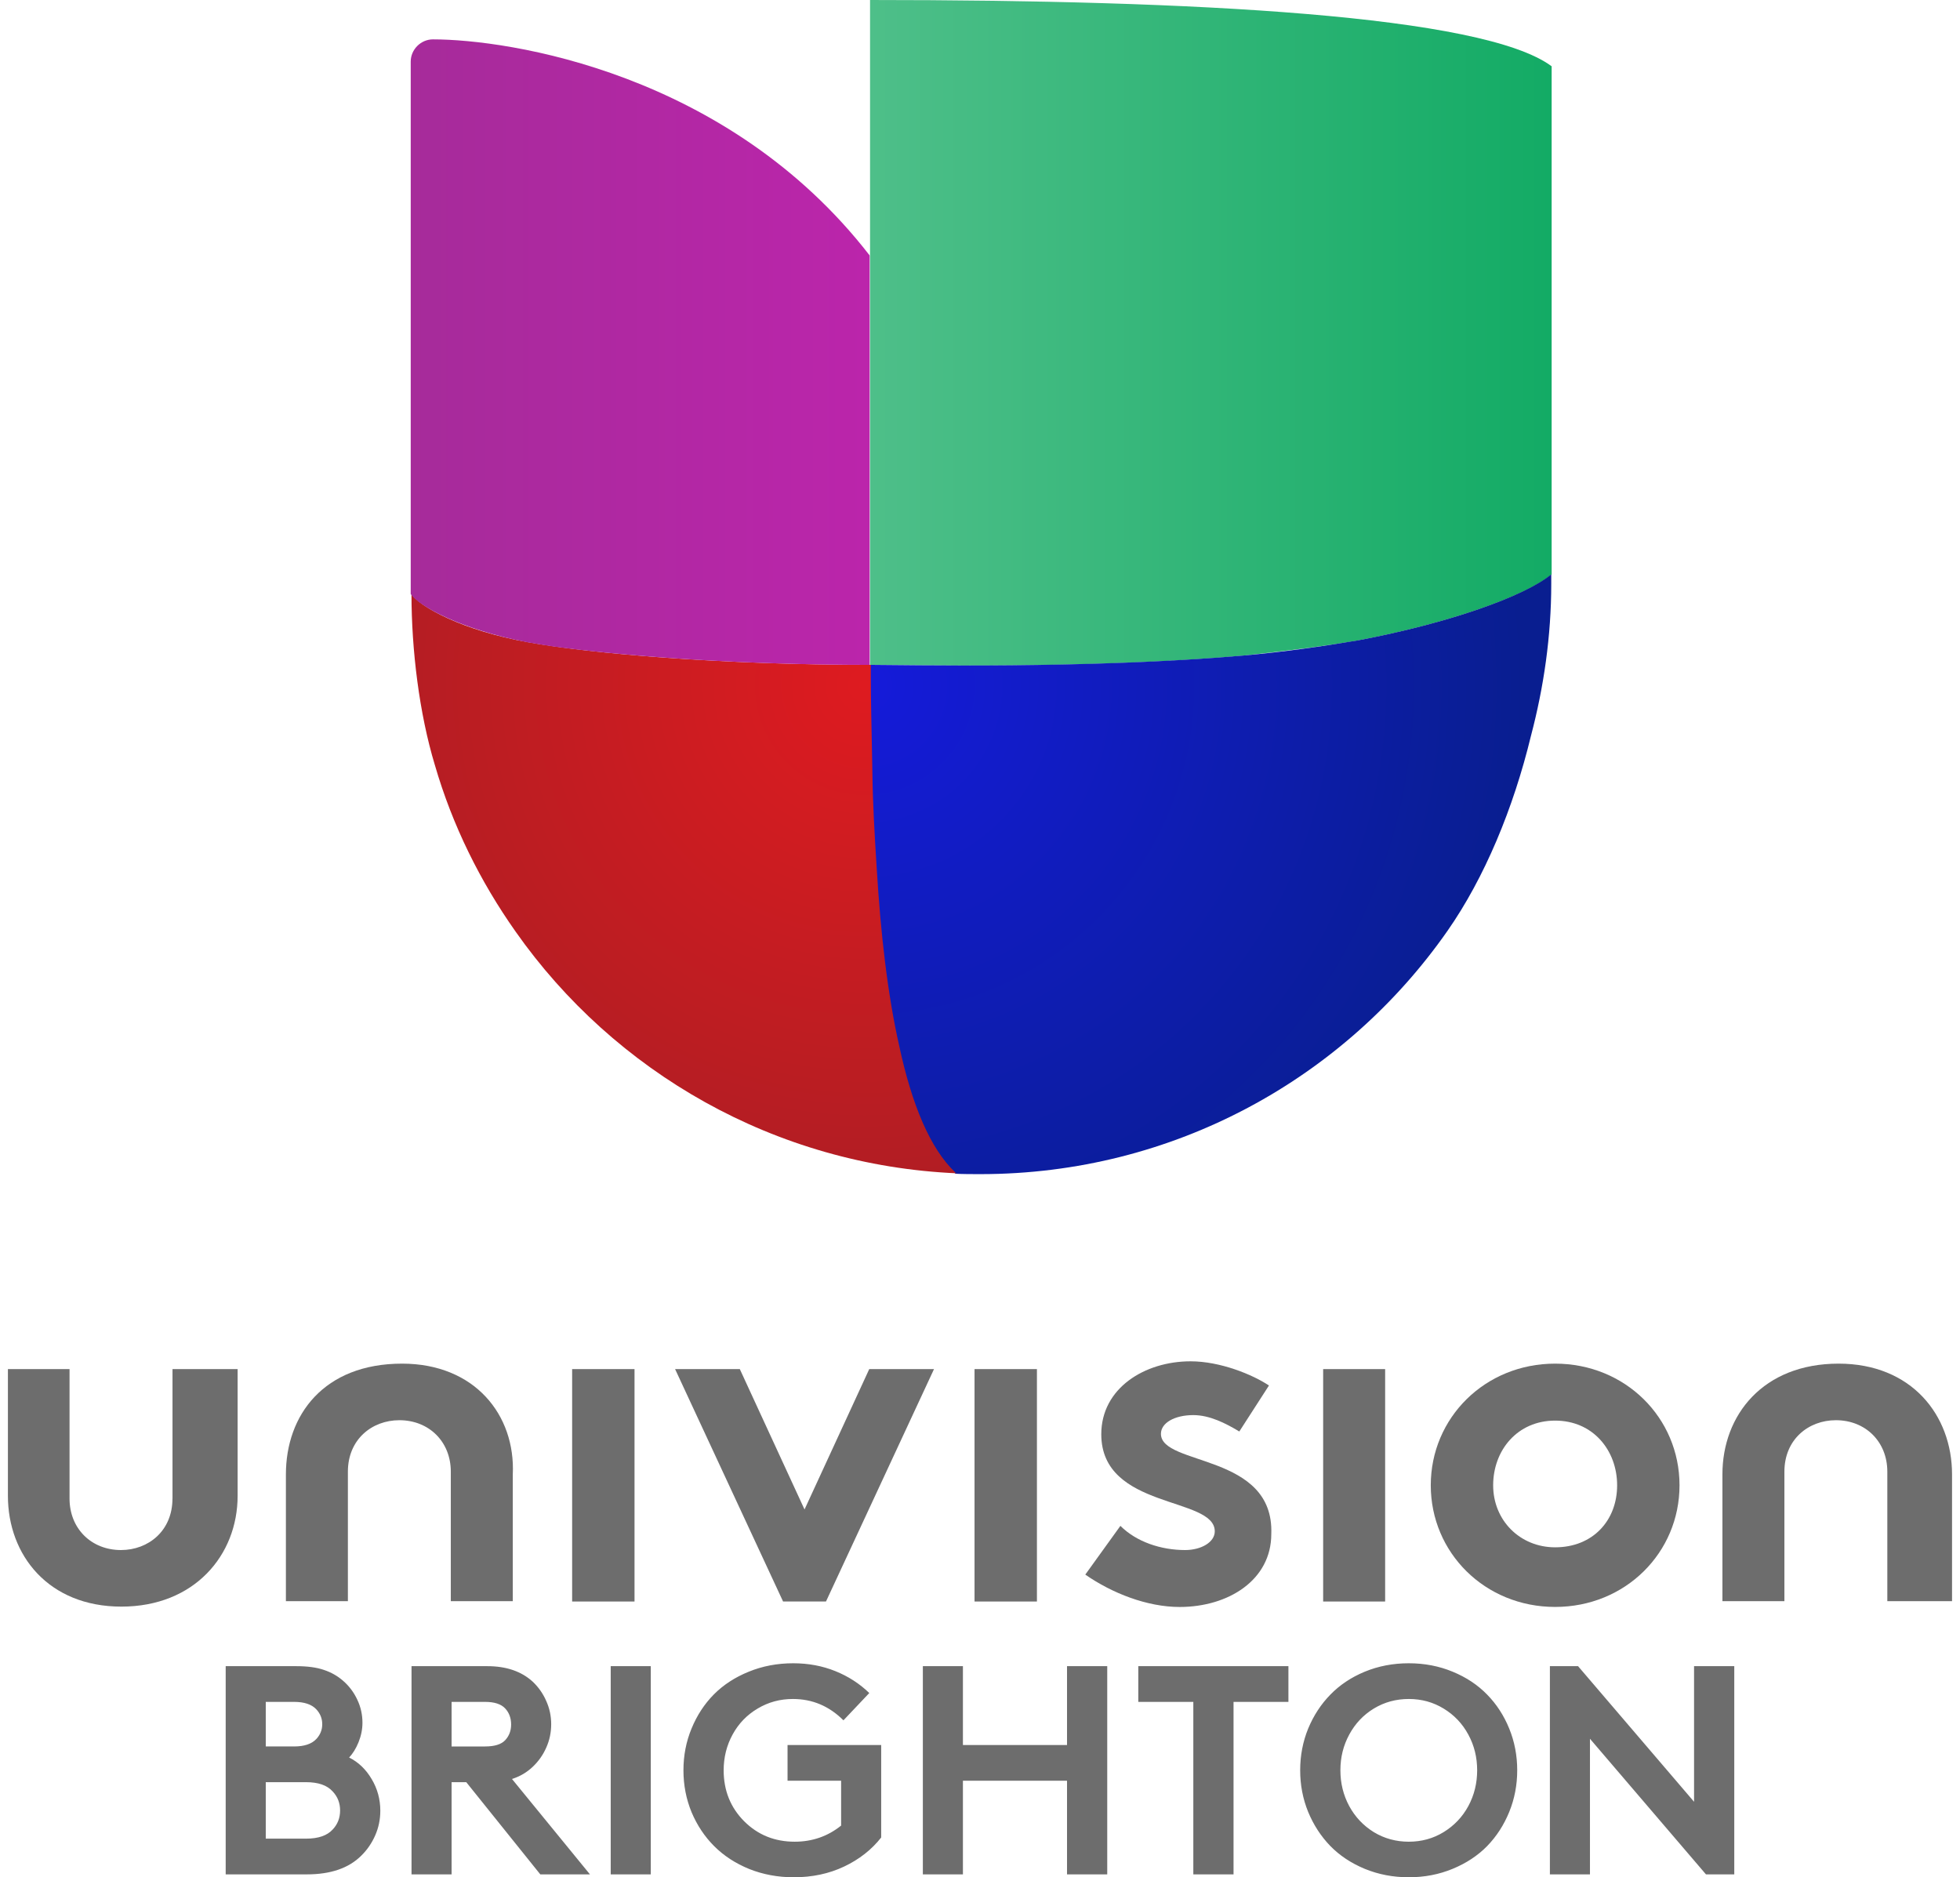
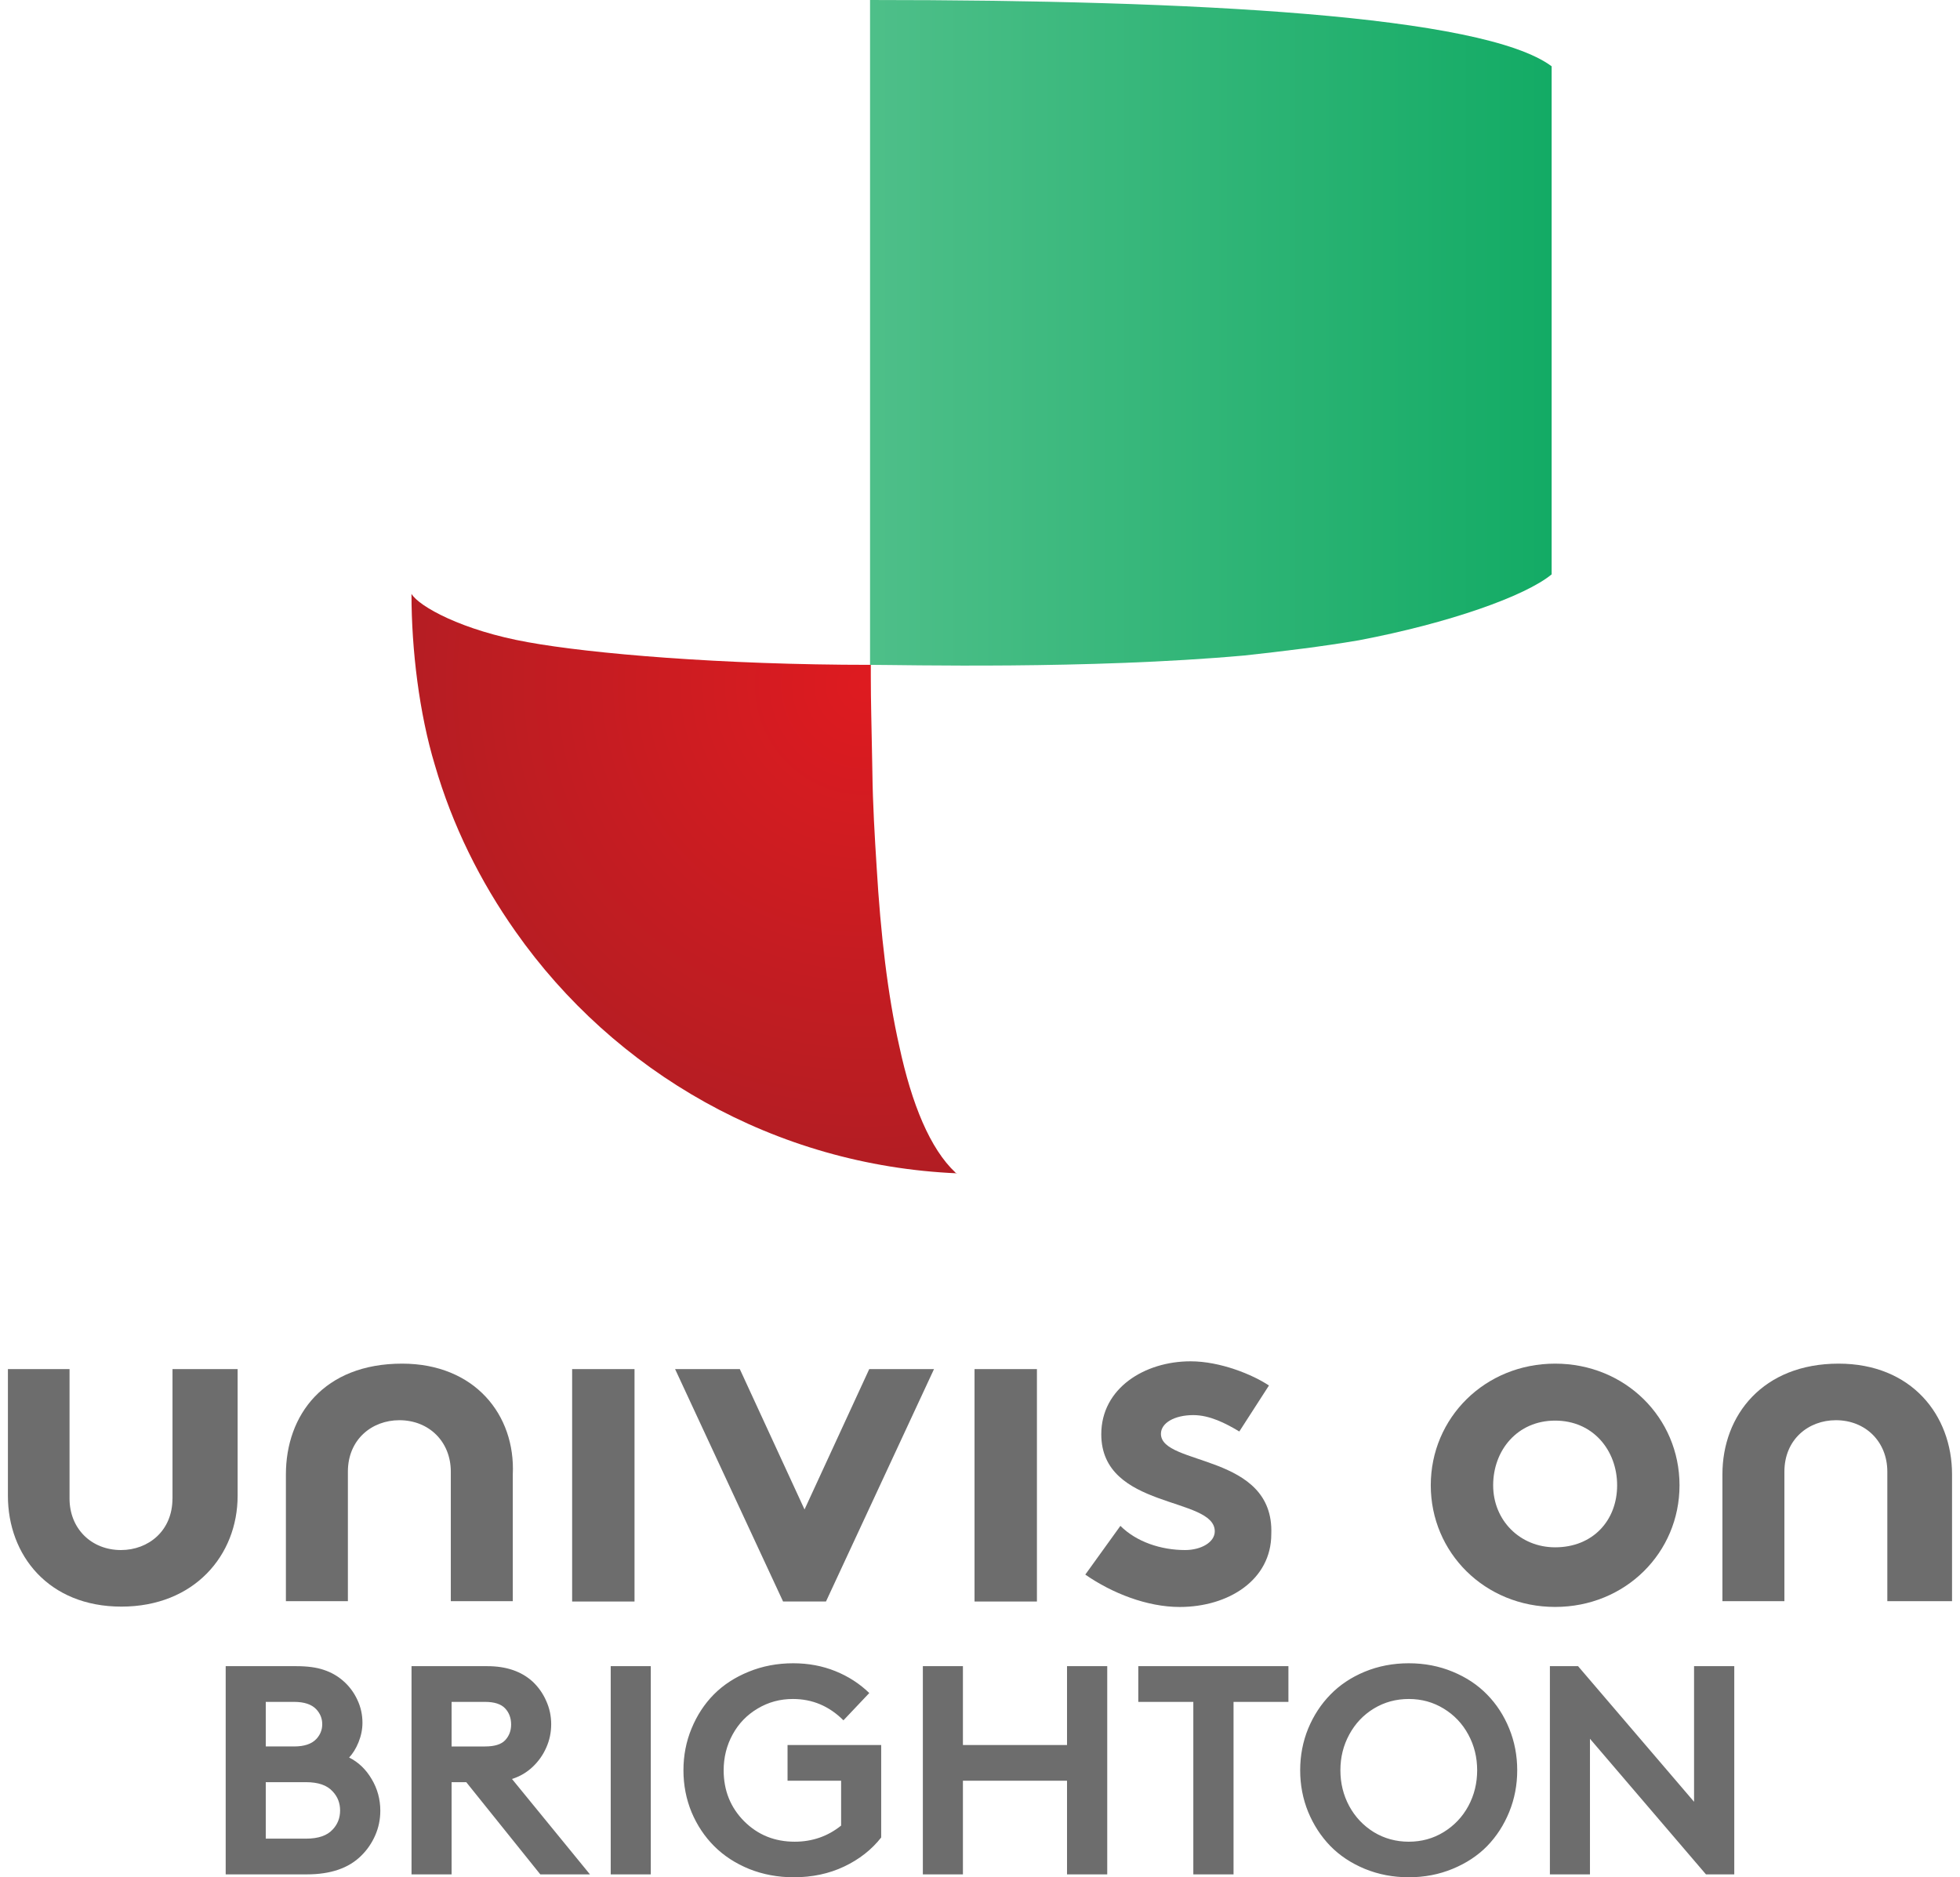
<svg xmlns="http://www.w3.org/2000/svg" xmlns:ns1="http://www.inkscape.org/namespaces/inkscape" xmlns:ns2="http://sodipodi.sourceforge.net/DTD/sodipodi-0.dtd" ns1:version="1.3.2 (091e20e, 2023-11-25, custom)" ns2:docname="WBUVLogo.svg" version="1.1" viewBox="0 0 487.9 467.27" data-name="Layer 1" id="Layer_1">
  <ns2:namedview ns1:current-layer="Layer_1" ns1:window-maximized="1" ns1:window-y="-11" ns1:window-x="-11" ns1:cy="319.72843" ns1:cx="150.96309" ns1:zoom="0.7021584" showgrid="false" id="namedview68" ns1:window-height="1094" ns1:window-width="1920" ns1:pageshadow="2" ns1:pageopacity="0" guidetolerance="10" gridtolerance="10" objecttolerance="10" borderopacity="1" bordercolor="#666666" pagecolor="#ffffff" ns1:showpageshadow="2" ns1:pagecheckerboard="0" ns1:deskcolor="#d1d1d1" />
  <defs id="defs24">
    <style id="style2">
      .cls-1 {
        fill: url(#linear-gradient);
      }

      .cls-2 {
        fill: #6d6d6d;
      }

      .cls-3 {
        fill: url(#radial-gradient-2);
      }

      .cls-4 {
        fill: url(#linear-gradient-2);
      }

      .cls-5 {
        fill: url(#radial-gradient);
      }
    </style>
    <linearGradient gradientUnits="userSpaceOnUse" gradientTransform="translate(438.53 -621.45) scale(2.01)" y2="351.16" x2="-26.07" y1="351.16" x1="-110.66" id="linear-gradient">
      <stop id="stop4" stop-color="#4ebf89" offset="0" />
      <stop id="stop6" stop-color="#13ab65" offset="1" />
    </linearGradient>
    <radialGradient gradientUnits="userSpaceOnUse" gradientTransform="translate(438.53 -621.45) scale(2.01)" r="81.64" fy="394.02" fx="-111.08" cy="394.02" cx="-111.08" id="radial-gradient">
      <stop id="stop9" stop-color="#151bda" offset="0" />
      <stop id="stop11" stop-color="#091e90" offset="1" />
    </radialGradient>
    <radialGradient gradientUnits="userSpaceOnUse" gradientTransform="translate(438.53 -621.45) scale(2.01)" r="81.64" fy="394.02" fx="-111.08" cy="394.02" cx="-111.08" id="radial-gradient-2">
      <stop id="stop14" stop-color="#de1b20" offset="0" />
      <stop id="stop16" stop-color="#a31e24" offset="1" />
    </radialGradient>
    <linearGradient gradientUnits="userSpaceOnUse" gradientTransform="translate(438.53 -621.45) scale(2.01)" y2="353.56" x2="-110.71" y1="353.56" x1="-167.67" id="linear-gradient-2">
      <stop id="stop19" stop-color="#a62b9a" offset="0" />
      <stop id="stop21" stop-color="#bb25ab" offset="1" />
    </linearGradient>
    <rect x="-1132.475" y="877.31" width="1268.941" height="201.929" id="rect127179" />
    <style type="text/css" id="style121923">
    .fil72 {fill:#6E6D72}
    .fil30 {fill:#A52B99}
    .fil31 {fill:#A62B99}
    .fil32 {fill:#A62B9A}
    .fil33 {fill:#A72B9A}
    .fil34 {fill:#A72B9B}
    .fil35 {fill:#A82B9B}
    .fil36 {fill:#A82B9C}
    .fil38 {fill:#A92A9C}
    .fil39 {fill:#A92A9D}
    .fil37 {fill:#A92B9C}
    .fil40 {fill:#AA2A9D}
    .fil41 {fill:#AA2A9E}
    .fil42 {fill:#AB2A9E}
    .fil43 {fill:#AB2A9F}
    .fil44 {fill:#AC2A9F}
    .fil45 {fill:#AD2AA0}
    .fil46 {fill:#AE2AA0}
    .fil47 {fill:#AE2AA1}
    .fil48 {fill:#AF2AA1}
    .fil49 {fill:#AF2AA2}
    .fil51 {fill:#B029A3}
    .fil50 {fill:#B02AA2}
    .fil52 {fill:#B129A3}
    .fil53 {fill:#B129A4}
    .fil54 {fill:#B229A4}
    .fil55 {fill:#B229A5}
    .fil56 {fill:#B329A5}
    .fil57 {fill:#B429A6}
    .fil58 {fill:#B529A6}
    .fil59 {fill:#B529A7}
    .fil60 {fill:#B629A7}
    .fil61 {fill:#B629A8}
    .fil64 {fill:#B728A9}
    .fil62 {fill:#B729A8}
    .fil63 {fill:#B729A9}
    .fil65 {fill:#B828A9}
    .fil66 {fill:#B828AA}
    .fil67 {fill:#B928AA}
    .fil68 {fill:#B928AB}
    .fil69 {fill:#BA28AB}
    .fil70 {fill:#BA28AC}
    .fil71 {fill:#BB28AC}
    .fil2 {fill:#C31E24}
    .fil29 {fill:#C41E24}
    .fil28 {fill:#C51E24}
    .fil27 {fill:#C61E24}
    .fil26 {fill:#C71E24}
    .fil25 {fill:#C81E24}
    .fil23 {fill:#C91D24}
    .fil24 {fill:#C91E24}
    .fil22 {fill:#CA1D24}
    .fil21 {fill:#CB1D24}
    .fil20 {fill:#CC1D24}
    .fil19 {fill:#CD1D24}
    .fil18 {fill:#CE1D24}
    .fil17 {fill:#CF1D24}
    .fil16 {fill:#D01D24}
    .fil15 {fill:#D11D24}
    .fil14 {fill:#D21D24}
    .fil13 {fill:#D31D24}
    .fil12 {fill:#D41D24}
    .fil11 {fill:#D51D24}
    .fil9 {fill:#D61C24}
    .fil10 {fill:#D61D24}
    .fil8 {fill:#D71C24}
    .fil7 {fill:#D81C24}
    .fil6 {fill:#D91C24}
    .fil5 {fill:#DA1C24}
    .fil4 {fill:#DB1C24}
    .fil3 {fill:#DC1C24}
    .fil0 {fill:url(#id2)}
    .fil1 {fill:url(#id3)}
   </style>
    <style type="text/css" id="style121925">
    .fil72 {fill:#6E6D72}
    .fil30 {fill:#A52B99}
    .fil31 {fill:#A62B99}
    .fil32 {fill:#A62B9A}
    .fil33 {fill:#A72B9A}
    .fil34 {fill:#A72B9B}
    .fil35 {fill:#A82B9B}
    .fil36 {fill:#A82B9C}
    .fil38 {fill:#A92A9C}
    .fil39 {fill:#A92A9D}
    .fil37 {fill:#A92B9C}
    .fil40 {fill:#AA2A9D}
    .fil41 {fill:#AA2A9E}
    .fil42 {fill:#AB2A9E}
    .fil43 {fill:#AB2A9F}
    .fil44 {fill:#AC2A9F}
    .fil45 {fill:#AD2AA0}
    .fil46 {fill:#AE2AA0}
    .fil47 {fill:#AE2AA1}
    .fil48 {fill:#AF2AA1}
    .fil49 {fill:#AF2AA2}
    .fil51 {fill:#B029A3}
    .fil50 {fill:#B02AA2}
    .fil52 {fill:#B129A3}
    .fil53 {fill:#B129A4}
    .fil54 {fill:#B229A4}
    .fil55 {fill:#B229A5}
    .fil56 {fill:#B329A5}
    .fil57 {fill:#B429A6}
    .fil58 {fill:#B529A6}
    .fil59 {fill:#B529A7}
    .fil60 {fill:#B629A7}
    .fil61 {fill:#B629A8}
    .fil64 {fill:#B728A9}
    .fil62 {fill:#B729A8}
    .fil63 {fill:#B729A9}
    .fil65 {fill:#B828A9}
    .fil66 {fill:#B828AA}
    .fil67 {fill:#B928AA}
    .fil68 {fill:#B928AB}
    .fil69 {fill:#BA28AB}
    .fil70 {fill:#BA28AC}
    .fil71 {fill:#BB28AC}
    .fil2 {fill:#C31E24}
    .fil29 {fill:#C41E24}
    .fil28 {fill:#C51E24}
    .fil27 {fill:#C61E24}
    .fil26 {fill:#C71E24}
    .fil25 {fill:#C81E24}
    .fil23 {fill:#C91D24}
    .fil24 {fill:#C91E24}
    .fil22 {fill:#CA1D24}
    .fil21 {fill:#CB1D24}
    .fil20 {fill:#CC1D24}
    .fil19 {fill:#CD1D24}
    .fil18 {fill:#CE1D24}
    .fil17 {fill:#CF1D24}
    .fil16 {fill:#D01D24}
    .fil15 {fill:#D11D24}
    .fil14 {fill:#D21D24}
    .fil13 {fill:#D31D24}
    .fil12 {fill:#D41D24}
    .fil11 {fill:#D51D24}
    .fil9 {fill:#D61C24}
    .fil10 {fill:#D61D24}
    .fil8 {fill:#D71C24}
    .fil7 {fill:#D81C24}
    .fil6 {fill:#D91C24}
    .fil5 {fill:#DA1C24}
    .fil4 {fill:#DB1C24}
    .fil3 {fill:#DC1C24}
    .fil0 {fill:url(#id2)}
    .fil1 {fill:url(#id3)}
   </style>
    <rect x="-1132.475" y="877.31" width="1268.941" height="201.929" id="rect132186" />
    <style id="style121923-4" type="text/css">
    .fil72 {fill:#6E6D72}
    .fil30 {fill:#A52B99}
    .fil31 {fill:#A62B99}
    .fil32 {fill:#A62B9A}
    .fil33 {fill:#A72B9A}
    .fil34 {fill:#A72B9B}
    .fil35 {fill:#A82B9B}
    .fil36 {fill:#A82B9C}
    .fil38 {fill:#A92A9C}
    .fil39 {fill:#A92A9D}
    .fil37 {fill:#A92B9C}
    .fil40 {fill:#AA2A9D}
    .fil41 {fill:#AA2A9E}
    .fil42 {fill:#AB2A9E}
    .fil43 {fill:#AB2A9F}
    .fil44 {fill:#AC2A9F}
    .fil45 {fill:#AD2AA0}
    .fil46 {fill:#AE2AA0}
    .fil47 {fill:#AE2AA1}
    .fil48 {fill:#AF2AA1}
    .fil49 {fill:#AF2AA2}
    .fil51 {fill:#B029A3}
    .fil50 {fill:#B02AA2}
    .fil52 {fill:#B129A3}
    .fil53 {fill:#B129A4}
    .fil54 {fill:#B229A4}
    .fil55 {fill:#B229A5}
    .fil56 {fill:#B329A5}
    .fil57 {fill:#B429A6}
    .fil58 {fill:#B529A6}
    .fil59 {fill:#B529A7}
    .fil60 {fill:#B629A7}
    .fil61 {fill:#B629A8}
    .fil64 {fill:#B728A9}
    .fil62 {fill:#B729A8}
    .fil63 {fill:#B729A9}
    .fil65 {fill:#B828A9}
    .fil66 {fill:#B828AA}
    .fil67 {fill:#B928AA}
    .fil68 {fill:#B928AB}
    .fil69 {fill:#BA28AB}
    .fil70 {fill:#BA28AC}
    .fil71 {fill:#BB28AC}
    .fil2 {fill:#C31E24}
    .fil29 {fill:#C41E24}
    .fil28 {fill:#C51E24}
    .fil27 {fill:#C61E24}
    .fil26 {fill:#C71E24}
    .fil25 {fill:#C81E24}
    .fil23 {fill:#C91D24}
    .fil24 {fill:#C91E24}
    .fil22 {fill:#CA1D24}
    .fil21 {fill:#CB1D24}
    .fil20 {fill:#CC1D24}
    .fil19 {fill:#CD1D24}
    .fil18 {fill:#CE1D24}
    .fil17 {fill:#CF1D24}
    .fil16 {fill:#D01D24}
    .fil15 {fill:#D11D24}
    .fil14 {fill:#D21D24}
    .fil13 {fill:#D31D24}
    .fil12 {fill:#D41D24}
    .fil11 {fill:#D51D24}
    .fil9 {fill:#D61C24}
    .fil10 {fill:#D61D24}
    .fil8 {fill:#D71C24}
    .fil7 {fill:#D81C24}
    .fil6 {fill:#D91C24}
    .fil5 {fill:#DA1C24}
    .fil4 {fill:#DB1C24}
    .fil3 {fill:#DC1C24}
    .fil0 {fill:url(#id2)}
    .fil1 {fill:url(#id3)}
   </style>
    <style id="style121925-2" type="text/css">
    .fil72 {fill:#6E6D72}
    .fil30 {fill:#A52B99}
    .fil31 {fill:#A62B99}
    .fil32 {fill:#A62B9A}
    .fil33 {fill:#A72B9A}
    .fil34 {fill:#A72B9B}
    .fil35 {fill:#A82B9B}
    .fil36 {fill:#A82B9C}
    .fil38 {fill:#A92A9C}
    .fil39 {fill:#A92A9D}
    .fil37 {fill:#A92B9C}
    .fil40 {fill:#AA2A9D}
    .fil41 {fill:#AA2A9E}
    .fil42 {fill:#AB2A9E}
    .fil43 {fill:#AB2A9F}
    .fil44 {fill:#AC2A9F}
    .fil45 {fill:#AD2AA0}
    .fil46 {fill:#AE2AA0}
    .fil47 {fill:#AE2AA1}
    .fil48 {fill:#AF2AA1}
    .fil49 {fill:#AF2AA2}
    .fil51 {fill:#B029A3}
    .fil50 {fill:#B02AA2}
    .fil52 {fill:#B129A3}
    .fil53 {fill:#B129A4}
    .fil54 {fill:#B229A4}
    .fil55 {fill:#B229A5}
    .fil56 {fill:#B329A5}
    .fil57 {fill:#B429A6}
    .fil58 {fill:#B529A6}
    .fil59 {fill:#B529A7}
    .fil60 {fill:#B629A7}
    .fil61 {fill:#B629A8}
    .fil64 {fill:#B728A9}
    .fil62 {fill:#B729A8}
    .fil63 {fill:#B729A9}
    .fil65 {fill:#B828A9}
    .fil66 {fill:#B828AA}
    .fil67 {fill:#B928AA}
    .fil68 {fill:#B928AB}
    .fil69 {fill:#BA28AB}
    .fil70 {fill:#BA28AC}
    .fil71 {fill:#BB28AC}
    .fil2 {fill:#C31E24}
    .fil29 {fill:#C41E24}
    .fil28 {fill:#C51E24}
    .fil27 {fill:#C61E24}
    .fil26 {fill:#C71E24}
    .fil25 {fill:#C81E24}
    .fil23 {fill:#C91D24}
    .fil24 {fill:#C91E24}
    .fil22 {fill:#CA1D24}
    .fil21 {fill:#CB1D24}
    .fil20 {fill:#CC1D24}
    .fil19 {fill:#CD1D24}
    .fil18 {fill:#CE1D24}
    .fil17 {fill:#CF1D24}
    .fil16 {fill:#D01D24}
    .fil15 {fill:#D11D24}
    .fil14 {fill:#D21D24}
    .fil13 {fill:#D31D24}
    .fil12 {fill:#D41D24}
    .fil11 {fill:#D51D24}
    .fil9 {fill:#D61C24}
    .fil10 {fill:#D61D24}
    .fil8 {fill:#D71C24}
    .fil7 {fill:#D81C24}
    .fil6 {fill:#D91C24}
    .fil5 {fill:#DA1C24}
    .fil4 {fill:#DB1C24}
    .fil3 {fill:#DC1C24}
    .fil0 {fill:url(#id2)}
    .fil1 {fill:url(#id3)}
   </style>
    <linearGradient gradientTransform="matrix(1,0,0,-1,-185.183,399.55)" y2="307.171" x2="395.808" y1="307.171" x1="221.06" gradientUnits="userSpaceOnUse" id="SVGID_1_">
      <stop id="stop26" style="stop-color:#4EBF89" offset="0" />
      <stop id="stop28" style="stop-color:#13AB65" offset="1" />
    </linearGradient>
    <radialGradient gradientUnits="userSpaceOnUse" gradientTransform="matrix(1,0,0,-1,-185.183,399.55)" r="168.684" cy="218.616" cx="220.244" id="SVGID_2_">
      <stop id="stop33" style="stop-color:#151BDA" offset="0" />
      <stop id="stop35" style="stop-color:#091E90" offset="1" />
    </radialGradient>
    <radialGradient gradientUnits="userSpaceOnUse" gradientTransform="matrix(1,0,0,-1,-185.183,399.55)" r="168.684" cy="218.616" cx="220.244" id="SVGID_3_">
      <stop id="stop40" style="stop-color:#DE1B20" offset="0" />
      <stop id="stop42" style="stop-color:#A31E24" offset="1" />
    </radialGradient>
    <linearGradient gradientTransform="matrix(1,0,0,-1,-185.183,399.55)" y2="302.305" x2="221.06" y1="302.305" x1="103.292" gradientUnits="userSpaceOnUse" id="SVGID_4_">
      <stop id="stop47" style="stop-color:#A62B9A" offset="0" />
      <stop id="stop49" style="stop-color:#BB25AB" offset="1" />
    </linearGradient>
  </defs>
  <g id="g56">
    <g id="g24">
      <g id="g22">
        <path d="M42.93,373.02c0,8.06-6.02,12.81-12.81,12.81-7.38,0-12.81-5.34-12.81-12.81v-32.23H1.97v31.55c0,14.75,10.09,27.57,28.25,27.57s28.93-12.81,28.93-27.57v-31.55h-16.21v32.23Z" class="cls-2" id="path4" />
        <path d="M100.1,339.43c-19.51,0-28.93,12.81-28.93,27.57v31.55h15.43v-32.23c0-8.06,6.02-12.81,12.81-12.81,7.38,0,12.81,5.34,12.81,12.81v32.23h15.43v-31.55c.68-14.75-9.42-27.57-27.57-27.57Z" class="cls-2" id="path6" />
        <polygon points="157.95 398.64 157.95 340.79 142.42 340.79 142.42 348.85 142.42 398.64 157.95 398.64" class="cls-2" id="polygon8" />
        <polygon points="200.27 375.73 184.16 340.79 168.05 340.79 194.93 398.64 205.61 398.64 232.5 340.79 216.38 340.79 200.27 375.73" class="cls-2" id="polygon10" />
        <polygon points="258.12 398.64 258.12 340.79 242.59 340.79 242.59 348.85 242.59 398.64 258.12 398.64" class="cls-2" id="polygon12" />
        <path d="M288.99,356.9c0-2.72,3.4-4.66,8.06-4.66,4.08,0,8.06,2.04,11.45,4.08l7.38-11.45c-4.08-2.72-12.13-6.02-19.51-6.02-11.45,0-22.23,6.7-22.23,18.15,0,18.83,28.25,15.43,28.25,24.17,0,2.72-3.4,4.66-7.38,4.66-6.02,0-12.13-2.04-16.11-6.02l-8.74,12.13c6.7,4.66,15.43,8.06,23.49,8.06,12.13,0,22.81-6.7,22.81-18.15,.78-20.19-27.47-16.89-27.47-24.95h0Z" class="cls-2" id="path14" />
-         <polygon points="344.8 398.64 344.8 340.79 329.37 340.79 329.37 348.85 329.37 398.64 344.8 398.64" class="cls-2" id="polygon16" />
        <path d="M387.12,339.43c-17.47,0-30.96,13.49-30.96,30.28s13.49,30.28,30.96,30.28,30.96-13.49,30.96-30.28-13.49-30.28-30.96-30.28Zm0,45.72c-8.74,0-15.43-6.7-15.43-15.43s6.02-16.11,15.43-16.11,15.43,7.38,15.43,16.11-6.02,15.43-15.43,15.43Z" class="cls-2" id="path18" />
        <path d="M457.69,339.43c-18.83,0-28.93,12.81-28.93,27.57v31.55h15.43v-32.23c0-8.06,6.02-12.81,12.81-12.81,7.38,0,12.81,5.34,12.81,12.81v32.23h16.11v-31.55c0-14.75-10.09-27.57-28.25-27.57h0Z" class="cls-2" id="path20" />
      </g>
    </g>
    <g id="g54">
      <path d="M216.58,0V165.49c8.15,0,54.26,1.16,93.18-2.33,9.8-1.07,19.41-2.23,28.54-3.79,22.42-4.27,41.35-10.97,47.95-16.4V16.5C369.16,3.79,297.24,0,216.58,0Z" class="cls-1" id="path31" />
-       <path d="M386.15,145.11v-2.14c-6.6,5.44-25.43,12.13-47.95,16.4-9.12,1.55-18.73,2.91-28.54,3.79-38.92,3.4-85.03,2.33-93.18,2.33v2.81c0,6.6,.1,12.23,.29,18.64,0,1.75,.1,3.4,.1,5.24,.29,8.06,.49,16.02,1.07,23.78,1.07,16.4,2.91,31.64,5.63,44.46,3.2,14.37,7.67,25.43,13.98,31.45,.1,.1,.29,.29,.29,.29,1.94,.1,4.08,.1,6.21,.1,48.14,0,90.66-23.88,116.28-60.57,9.22-13.2,16.4-30.48,20.77-48.53,3.2-12.13,5.05-24.85,5.05-37.85h0v-.19Z" class="cls-5" id="path38" />
      <path d="M237.84,291.87c-6.31-5.92-10.87-16.99-13.98-31.45-2.91-12.81-4.66-28.15-5.63-44.46-.49-7.77-.97-15.72-1.07-23.78,0-1.84-.1-3.59-.1-5.24-.1-6.31-.29-12.04-.29-18.64v-2.81c-37.37,0-69.79-2.81-85.32-5.63-16.4-2.91-27.18-8.93-29.02-12.04,0,13.98,1.94,29.8,5.82,42.61,4.37,15.04,11.26,28.93,20.09,41.45,24.56,34.94,64.55,58.24,109.97,60.18-.39-.1-.49-.1-.49-.19Z" class="cls-3" id="path45" />
-       <path d="M107.77,9.8c-3.01,0-5.53,2.52-5.53,5.53V147.83c1.84,3.01,12.72,8.93,29.02,12.04,2.52,.39,5.44,.97,8.83,1.36,17.28,2.23,45.13,4.27,76.39,4.27V63.58C181.15,17.96,126.5,9.8,107.77,9.8Z" class="cls-4" id="path52" />
    </g>
  </g>
  <style type="text/css" id="style121929">.st0{fill:url(#path31_1_);}
	.st1{fill:url(#path38_1_);}
	.st2{fill:url(#path45_1_);}
	.st3{fill:url(#path52_1_);}</style>
  <style id="style121929-5" type="text/css">.st0{fill:url(#path31_1_);}
	.st1{fill:url(#path38_1_);}
	.st2{fill:url(#path45_1_);}
	.st3{fill:url(#path52_1_);}</style>
  <style type="text/css" id="style2-4">
	.st0{fill:url(#path121936_00000069388493422210035030000012911697684131844270_);}
	.st1{fill:url(#path121943_00000181807857386445663770000010359970244227146402_);}
	.st2{fill:url(#path121950_00000147920261064970583960000012946484136519520690_);}
	.st3{fill:url(#path121957_00000120528187660666078170000014344950418757635006_);}
	.st4{fill:#6D6D6D;}
</style>
  <style type="text/css" id="style881">
	.st0{fill:url(#path31_1_);}
	.st1{fill:url(#path38_1_);}
	.st2{fill:url(#path45_1_);}
	.st3{fill:url(#path52_1_);}
</style>
  <style type="text/css" id="style1643">
	.st0{fill:url(#path121936_00000069388493422210035030000012911697684131844270_);}
	.st1{fill:url(#path121943_00000181807857386445663770000010359970244227146402_);}
	.st2{fill:url(#path121950_00000147920261064970583960000012946484136519520690_);}
	.st3{fill:url(#path121957_00000120528187660666078170000014344950418757635006_);}
	.st4{fill:#6D6D6D;}
</style>
  <path d="m 818.586,565.557 c -9.6,-9 -16.6,-25.9 -21.3,-48 -4.4,-19.5 -7.1,-42.9 -8.6,-67.8 -0.7,-11.8 -1.5,-24 -1.6,-36.3 0,-2.8 -0.1,-5.5 -0.1,-8 -0.1,-9.6 -0.4,-18.4 -0.4,-28.4 v -4.3 c -57,0 -106.4,-4.3 -130.1,-8.6 -25,-4.4 -41.5,-13.6 -44.3,-18.4 0,21.3 3,45.4 8.9,65 6.7,22.9 17.2,44.1 30.6,63.2 37.5,53.3 98.4,88.8 167.7,91.8 -0.7,0 -0.8,0 -0.8,-0.2 z" style="fill:url(#path121950_00000036217373274282169880000004856321104920515461_)" id="path121950-7" />
  <path d="m 620.186,135.457 c -4.6,0 -8.4,3.8 -8.4,8.4 v 202.1 c 2.8,4.6 19.4,13.6 44.3,18.4 3.8,0.6 8.3,1.5 13.5,2.1 26.4,3.4 68.8,6.5 116.5,6.5 v -155.5 c -54,-69.6 -137.3,-82 -165.9,-82 z" style="fill:url(#path121957_00000122684595702810623420000002288689128725595534_)" id="path121957-8" />
  <path d="M 56.181,414.733 H 73.781 q 4.156,0 6.867,0.94 2.71,0.903 4.77,2.71 2.241,1.952 3.506,4.662 1.301,2.71 1.301,5.782 0,2.421 -0.976,4.843 -0.976,2.385 -2.349,3.795 3.469,1.735 5.602,5.349 2.168,3.614 2.168,7.915 0,3.216 -1.265,6.108 -1.265,2.891 -3.469,5.06 -4.662,4.662 -13.552,4.662 H 56.181 Z m 9.975,8.89 v 11.095 h 7.047 q 3.795,0 5.529,-1.843 1.482,-1.59 1.482,-3.686 0,-2.132 -1.482,-3.722 -1.735,-1.843 -5.529,-1.843 z m 0,34.044 h 10.011 q 4.59,0 6.65,-2.277 1.843,-1.952 1.843,-4.734 0,-2.783 -1.843,-4.734 -2.06,-2.313 -6.65,-2.313 H 66.156 Z m 49.909,-14.058 h -3.65 v 22.949 h -9.975 V 414.733 h 18.865 q 7.083,0 11.312,3.867 2.168,2.06 3.361,4.807 1.229,2.71 1.229,5.782 0,3.072 -1.229,5.819 -1.193,2.71 -3.361,4.77 -2.205,2.096 -5.168,3.036 l 19.407,23.744 h -12.36 z m -3.65,-8.89 h 8.312 q 3.578,0 5.023,-1.554 1.482,-1.59 1.482,-3.903 0,-2.421 -1.482,-4.012 -1.518,-1.626 -5.023,-1.626 h -8.312 z m 39.609,31.839 V 414.733 h 9.975 v 51.824 z m 45.355,-43.657 q -4.807,0 -8.782,2.385 -3.975,2.349 -6.216,6.433 -2.241,4.084 -2.241,8.927 0,7.553 5.096,12.685 5.096,5.096 12.577,5.096 6.577,0 11.565,-4.012 v -11.167 h -13.336 v -8.89 h 23.31 v 23.021 q -3.578,4.554 -9.216,7.228 -5.638,2.674 -12.54,2.674 -5.927,0 -11.095,-2.06 -5.132,-2.096 -8.71,-5.674 -3.578,-3.578 -5.638,-8.457 -2.024,-4.915 -2.024,-10.444 0,-5.529 2.024,-10.408 2.024,-4.915 5.566,-8.493 3.578,-3.578 8.674,-5.638 5.132,-2.096 11.059,-2.096 5.638,0 10.481,1.952 4.843,1.952 8.457,5.457 l -6.433,6.794 q -5.313,-5.313 -12.577,-5.313 z m 68.232,43.657 v -23.31 h -25.912 v 23.31 h -9.975 V 414.733 h 9.975 v 19.624 h 25.912 V 414.733 h 10.011 v 51.824 z m 17.745,-51.824 h 37.368 v 8.89 h -13.661 v 42.934 h -10.011 v -42.934 h -13.697 z m 52.511,17.022 q -2.205,4.048 -2.205,8.89 0,4.843 2.205,8.927 2.205,4.048 6.108,6.469 3.939,2.385 8.71,2.385 4.77,0 8.674,-2.385 3.939,-2.421 6.144,-6.469 2.205,-4.084 2.205,-8.927 0,-4.843 -2.205,-8.89 -2.205,-4.084 -6.144,-6.469 -3.903,-2.385 -8.674,-2.385 -4.77,0 -8.71,2.385 -3.903,2.385 -6.108,6.469 z M 325.639,451.017 q -1.988,-4.879 -1.988,-10.372 0,-5.493 1.988,-10.372 2.024,-4.879 5.529,-8.457 3.506,-3.614 8.565,-5.71 5.096,-2.096 10.95,-2.096 5.855,0 10.914,2.096 5.096,2.096 8.601,5.71 3.506,3.578 5.493,8.457 1.988,4.879 1.988,10.372 0,5.493 -1.988,10.372 -1.988,4.879 -5.493,8.493 -3.506,3.578 -8.601,5.674 -5.06,2.096 -10.914,2.096 -5.855,0 -10.95,-2.096 -5.06,-2.096 -8.565,-5.674 -3.506,-3.614 -5.529,-8.493 z m 60.173,15.54 V 414.733 h 7.011 l 28.876,33.755 V 414.733 h 10.011 v 51.824 h -7.047 l -28.876,-33.755 v 33.755 z" id="text1" style="font-weight:bold;font-size:74.014px;font-family:Brown;-inkscape-font-specification:'Brown Bold';letter-spacing:0px;fill:#6d6d6d;stroke-width:52.451;paint-order:stroke fill markers" aria-label="BRIGHTON" />
</svg>